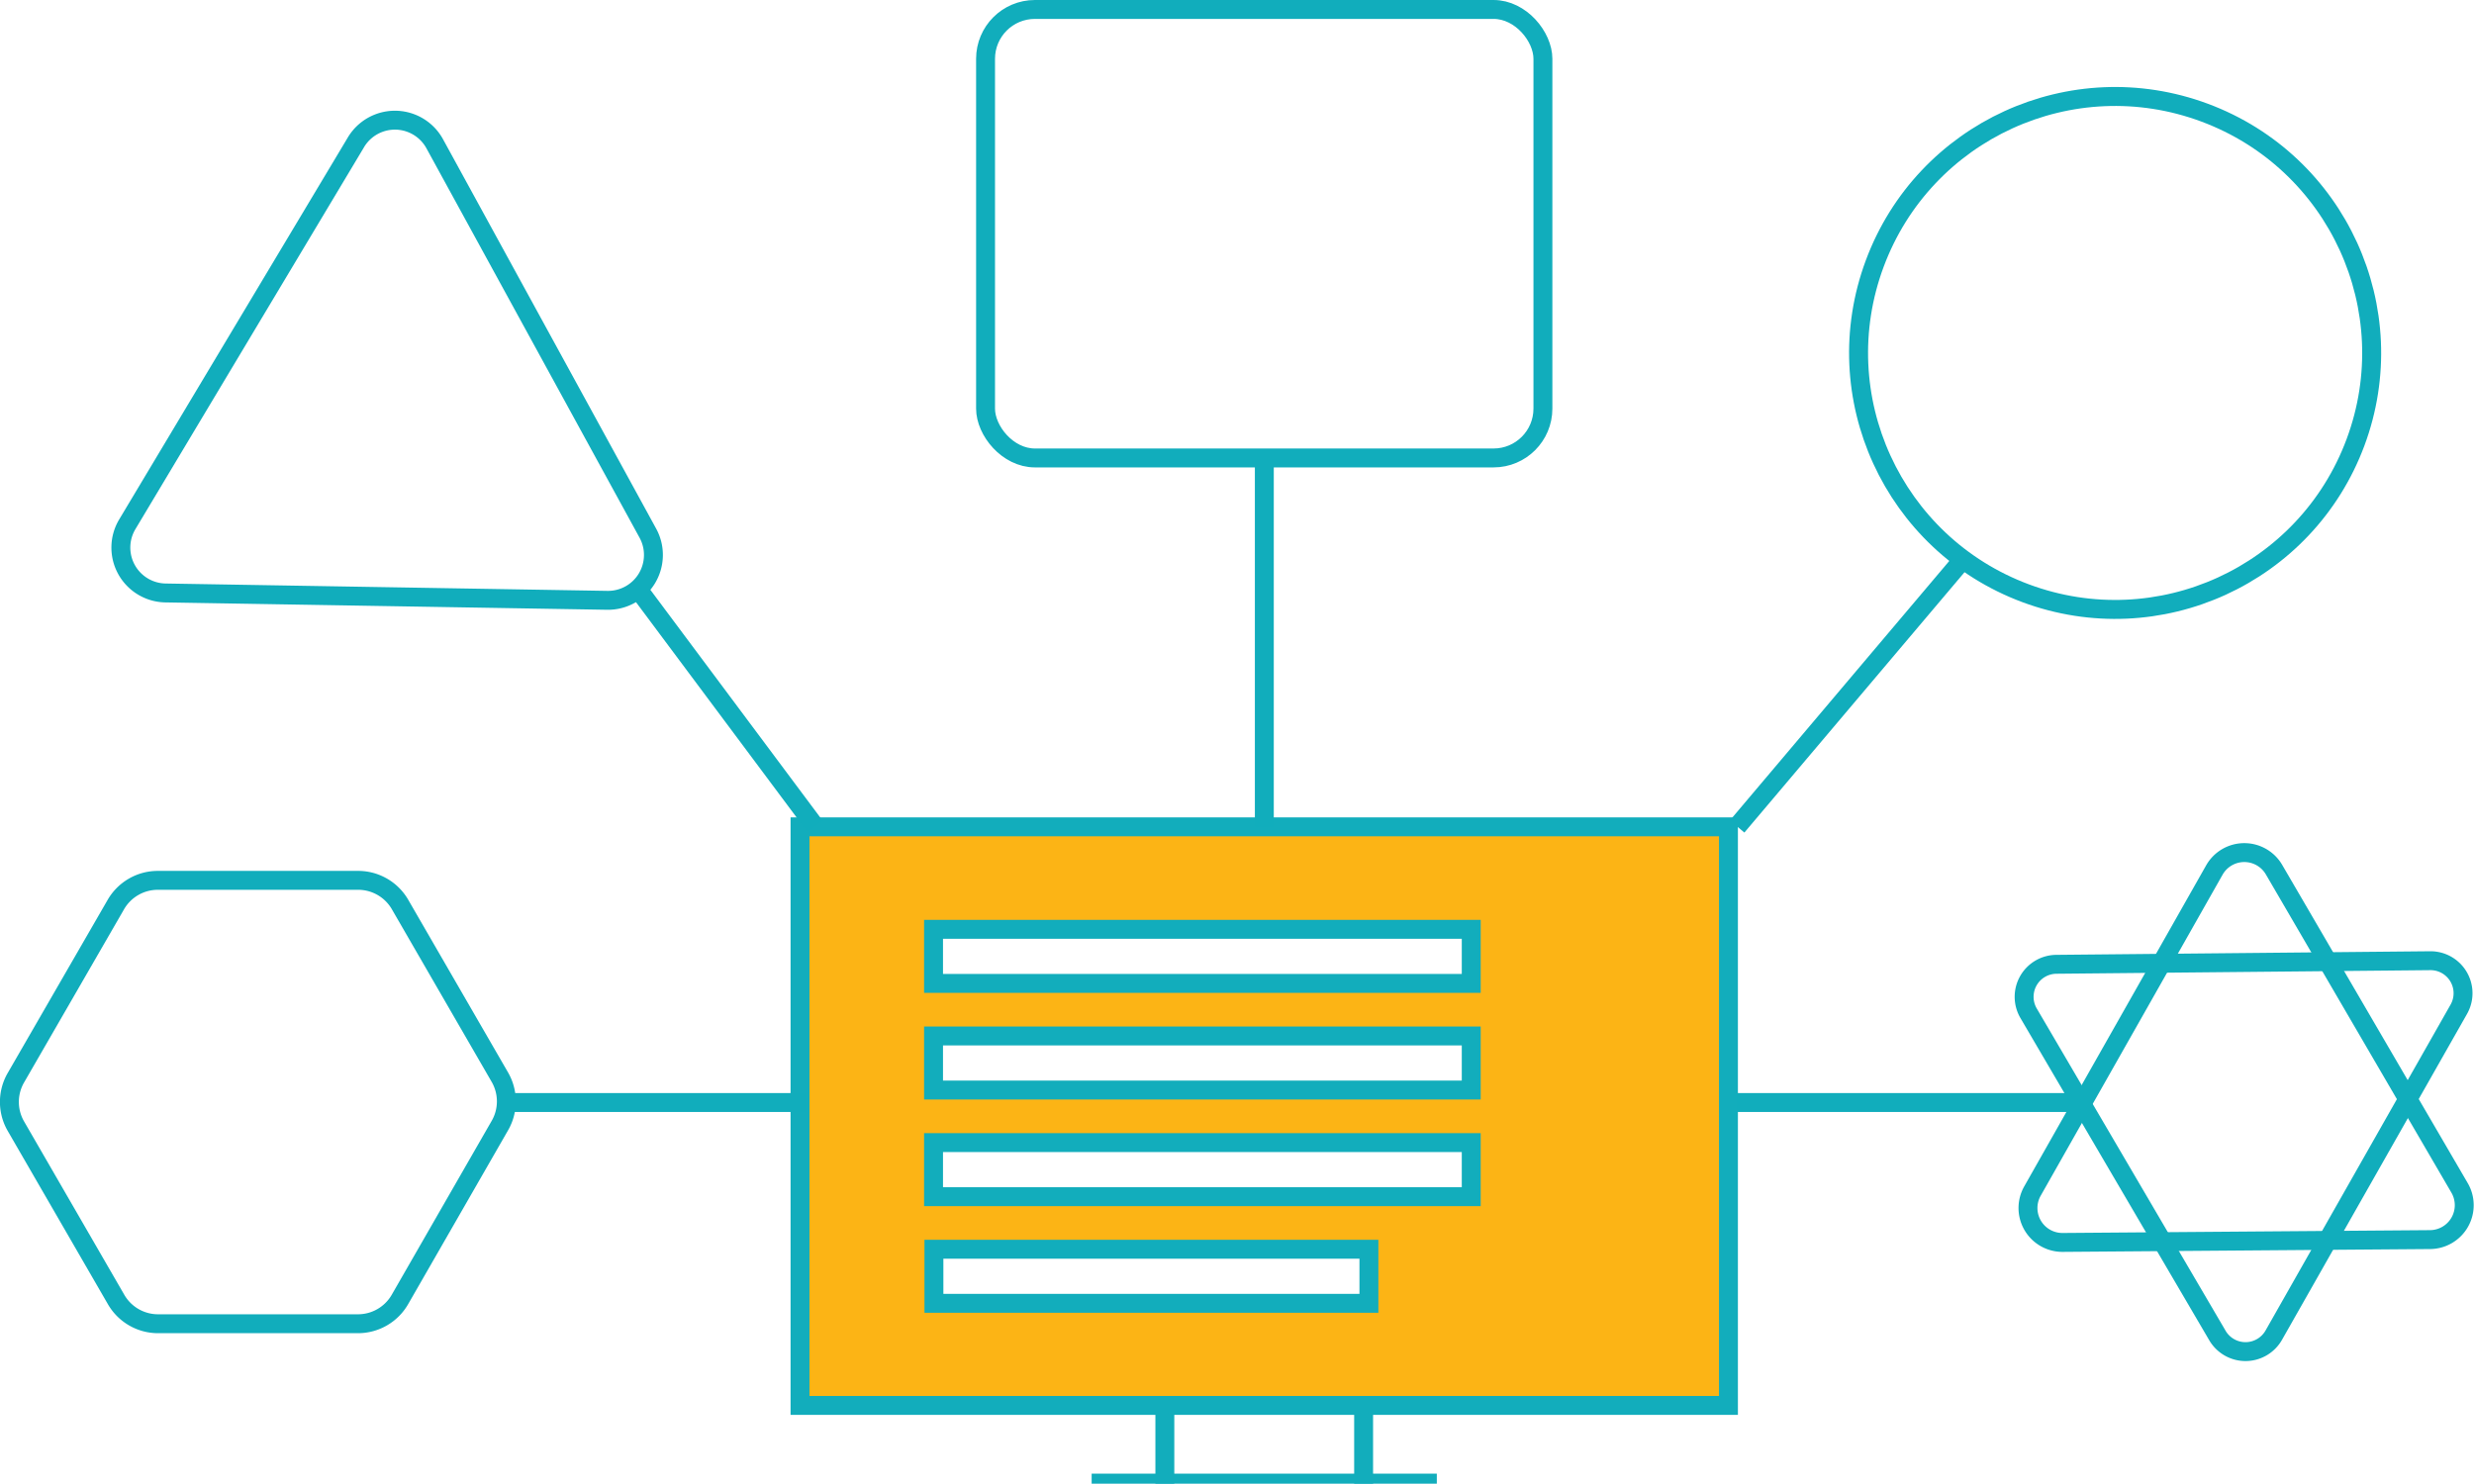
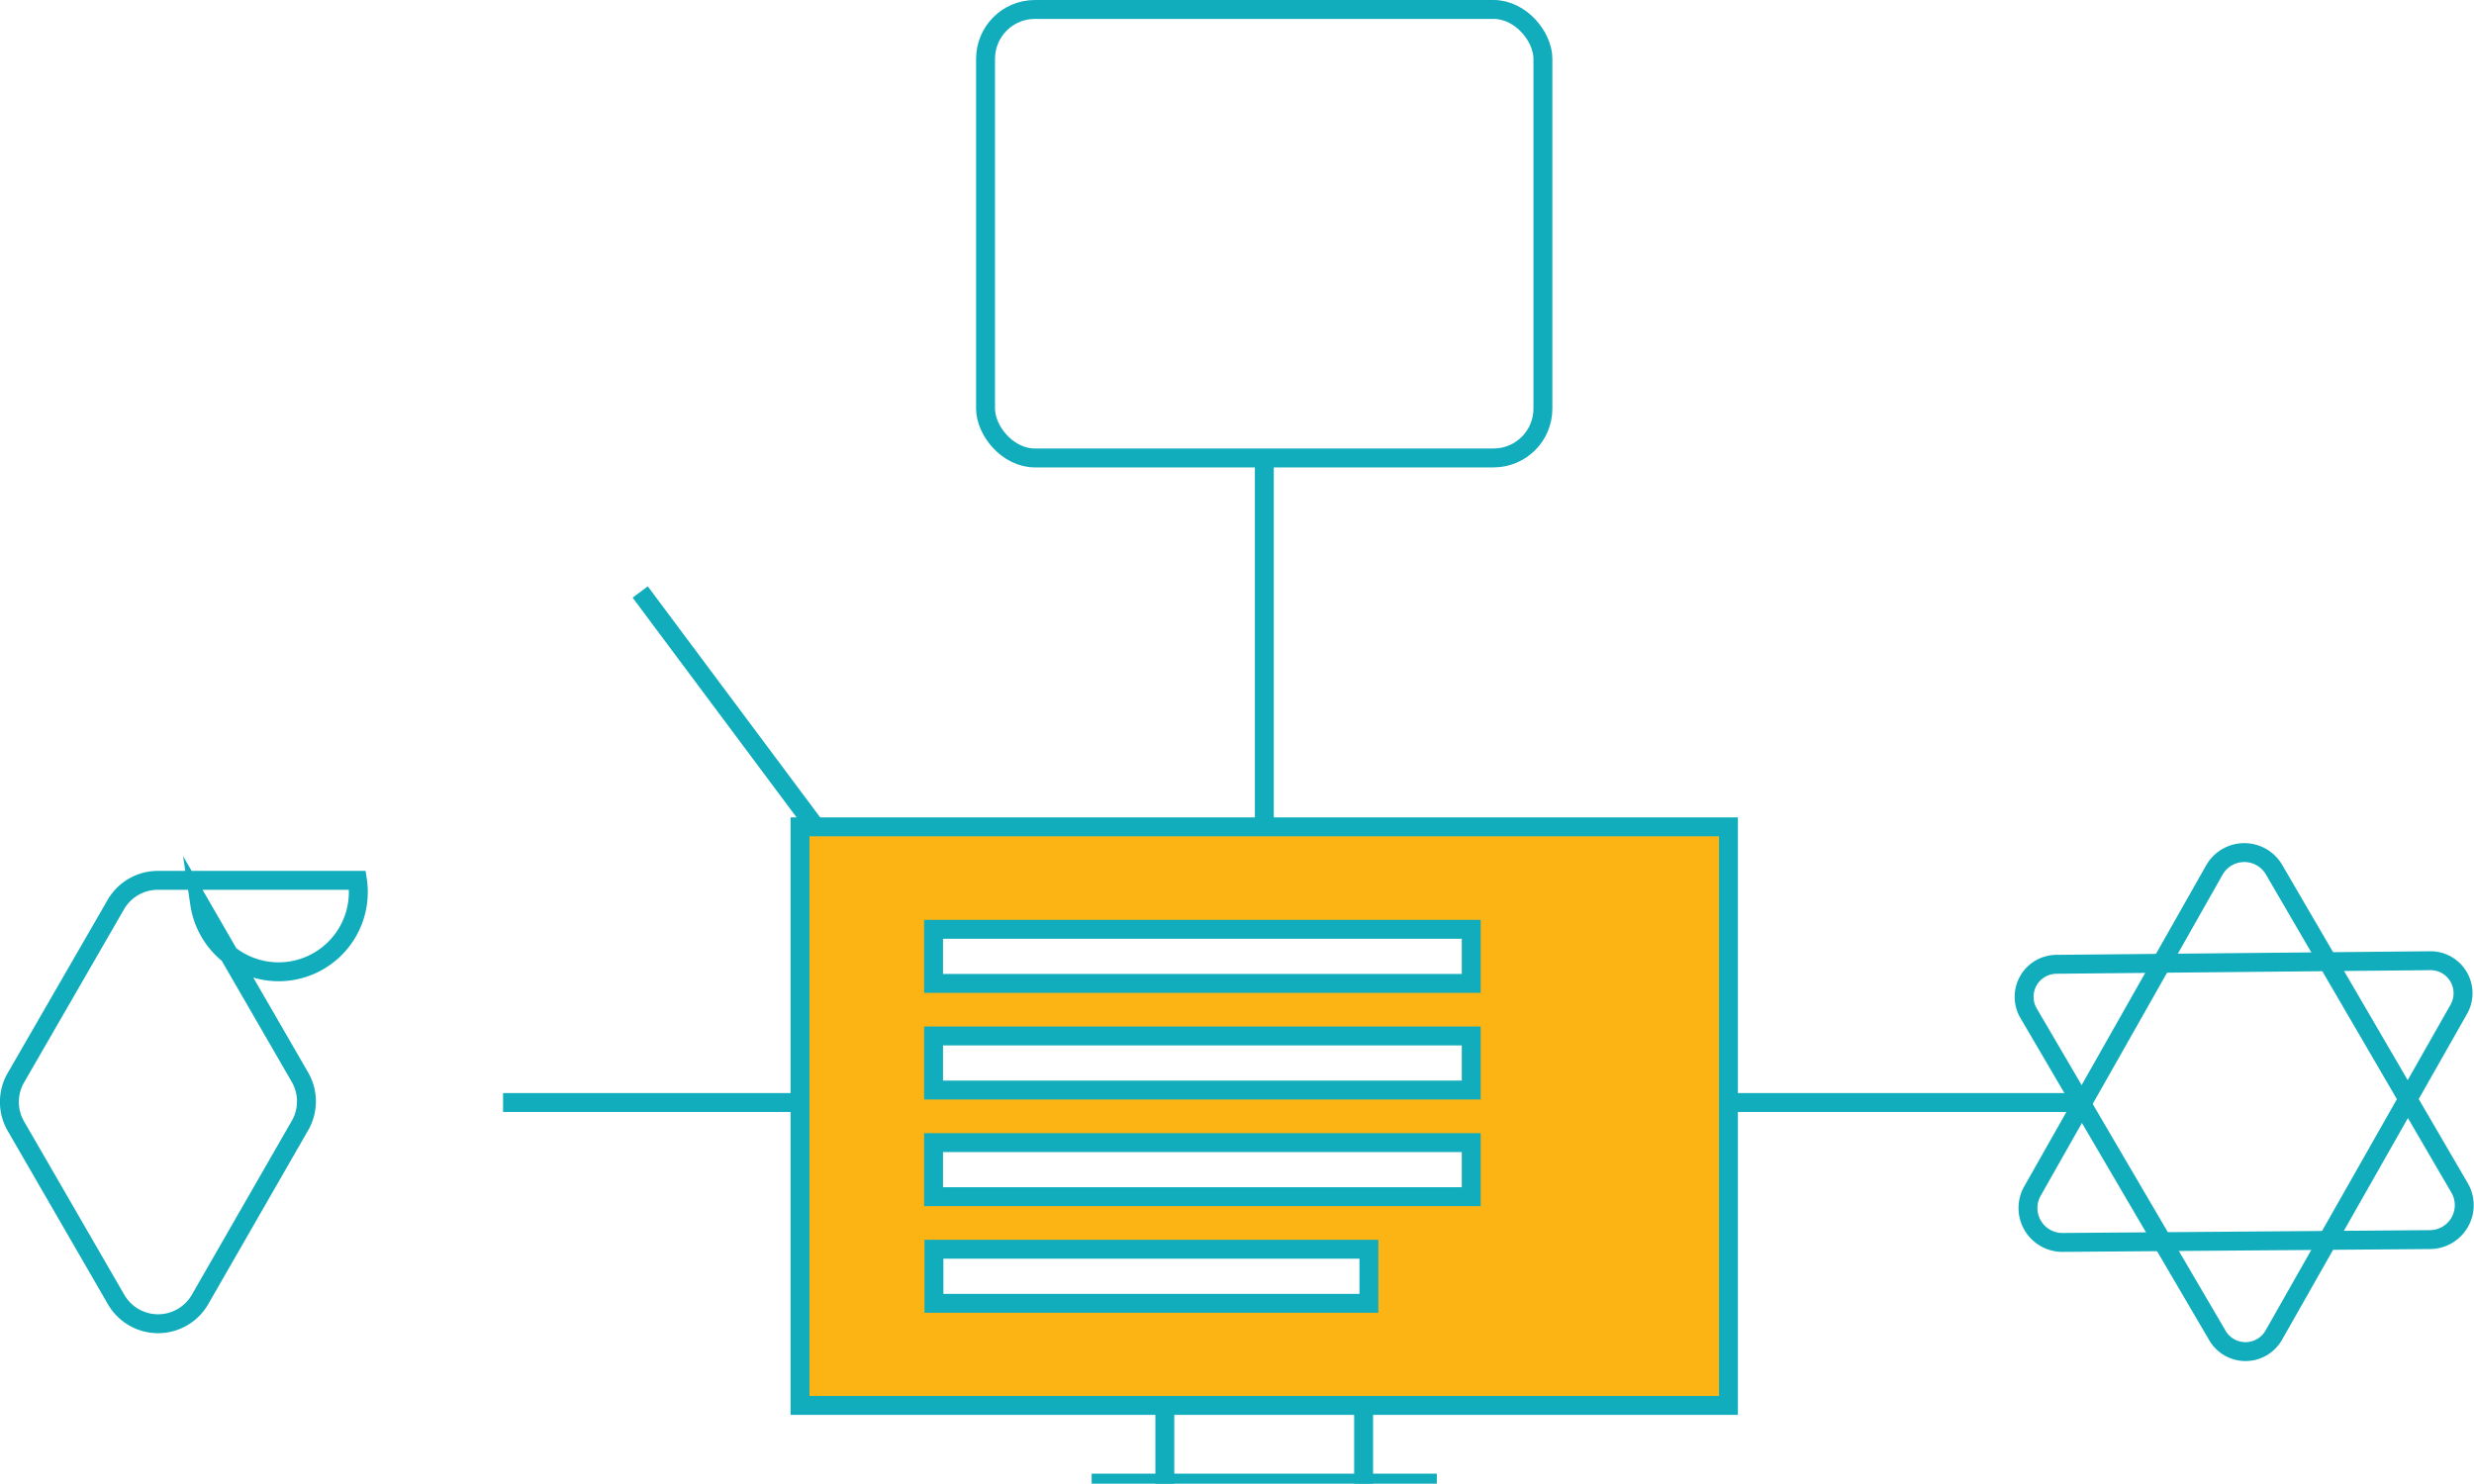
<svg xmlns="http://www.w3.org/2000/svg" id="Layer_2" data-name="Layer 2" viewBox="0 0 130.81 78.47">
  <defs>
    <style>.cls-1,.cls-3{fill:none;}.cls-1,.cls-2{stroke:#12adbc;}.cls-1,.cls-2,.cls-3{stroke-miterlimit:10;}.cls-2{fill:#fcb415;}.cls-3{stroke:#11adbc;}</style>
  </defs>
  <title>Deliver-Contextual-Campaigns</title>
  <line class="cls-1" x1="57.72" y1="78.44" x2="75.97" y2="78.44" />
  <path class="cls-2" d="M42.3,43.73v30.6H91.39V43.73ZM72.38,68.93h-23V66.07h23Zm5.41-5.64H49.36V60.43H77.79Zm0-5.64H49.36V54.79H77.79Zm0-5.64H49.36V49.15H77.79Z" />
  <line class="cls-1" x1="61.59" y1="74.39" x2="61.59" y2="78.47" />
  <line class="cls-1" x1="72.1" y1="74.39" x2="72.1" y2="78.47" />
  <line class="cls-3" x1="66.85" y1="24.13" x2="66.85" y2="43.71" />
  <line class="cls-3" x1="33.85" y1="31.31" x2="43.1" y2="43.71" />
-   <line class="cls-3" x1="103.6" y1="29.81" x2="91.85" y2="43.71" />
  <line class="cls-3" x1="91.85" y1="58.31" x2="109.85" y2="58.31" />
  <line class="cls-3" x1="26.6" y1="58.31" x2="42.6" y2="58.31" />
  <rect class="cls-3" x="52.11" y="0.5" width="29.47" height="23.72" rx="2.61" ry="2.61" />
-   <path class="cls-3" d="M18.8,7.56,6.73,27.73a2.4,2.4,0,0,0,2,3.63l23.38.39a2.4,2.4,0,0,0,2.14-3.56L23,7.63A2.4,2.4,0,0,0,18.8,7.56Z" />
-   <path class="cls-3" d="M18.9,46.56H8.34a2.56,2.56,0,0,0-2.22,1.29L.84,57a2.56,2.56,0,0,0,0,2.56l5.3,9.17a2.56,2.56,0,0,0,2.22,1.28H18.93a2.56,2.56,0,0,0,2.22-1.29l5.28-9.19a2.56,2.56,0,0,0,0-2.56l-5.3-9.17A2.56,2.56,0,0,0,18.9,46.56Z" />
+   <path class="cls-3" d="M18.9,46.56H8.34a2.56,2.56,0,0,0-2.22,1.29L.84,57a2.56,2.56,0,0,0,0,2.56l5.3,9.17a2.56,2.56,0,0,0,2.22,1.28a2.56,2.56,0,0,0,2.22-1.29l5.28-9.19a2.56,2.56,0,0,0,0-2.56l-5.3-9.17A2.56,2.56,0,0,0,18.9,46.56Z" />
  <path class="cls-3" d="M117.09,46l-9.63,17a1.82,1.82,0,0,0,1.59,2.71l19.45-.15a1.82,1.82,0,0,0,1.55-2.73L120.24,46A1.82,1.82,0,0,0,117.09,46Z" />
  <path class="cls-3" d="M120.22,70.62,130,53.39a1.72,1.72,0,0,0-1.51-2.58L108.73,51a1.72,1.72,0,0,0-1.47,2.59l10,17.07A1.72,1.72,0,0,0,120.22,70.62Z" />
-   <circle class="cls-3" cx="112.11" cy="19.23" r="13.52" transform="matrix(0.35, -0.94, 0.94, 0.35, 54.52, 117.32)" />
</svg>